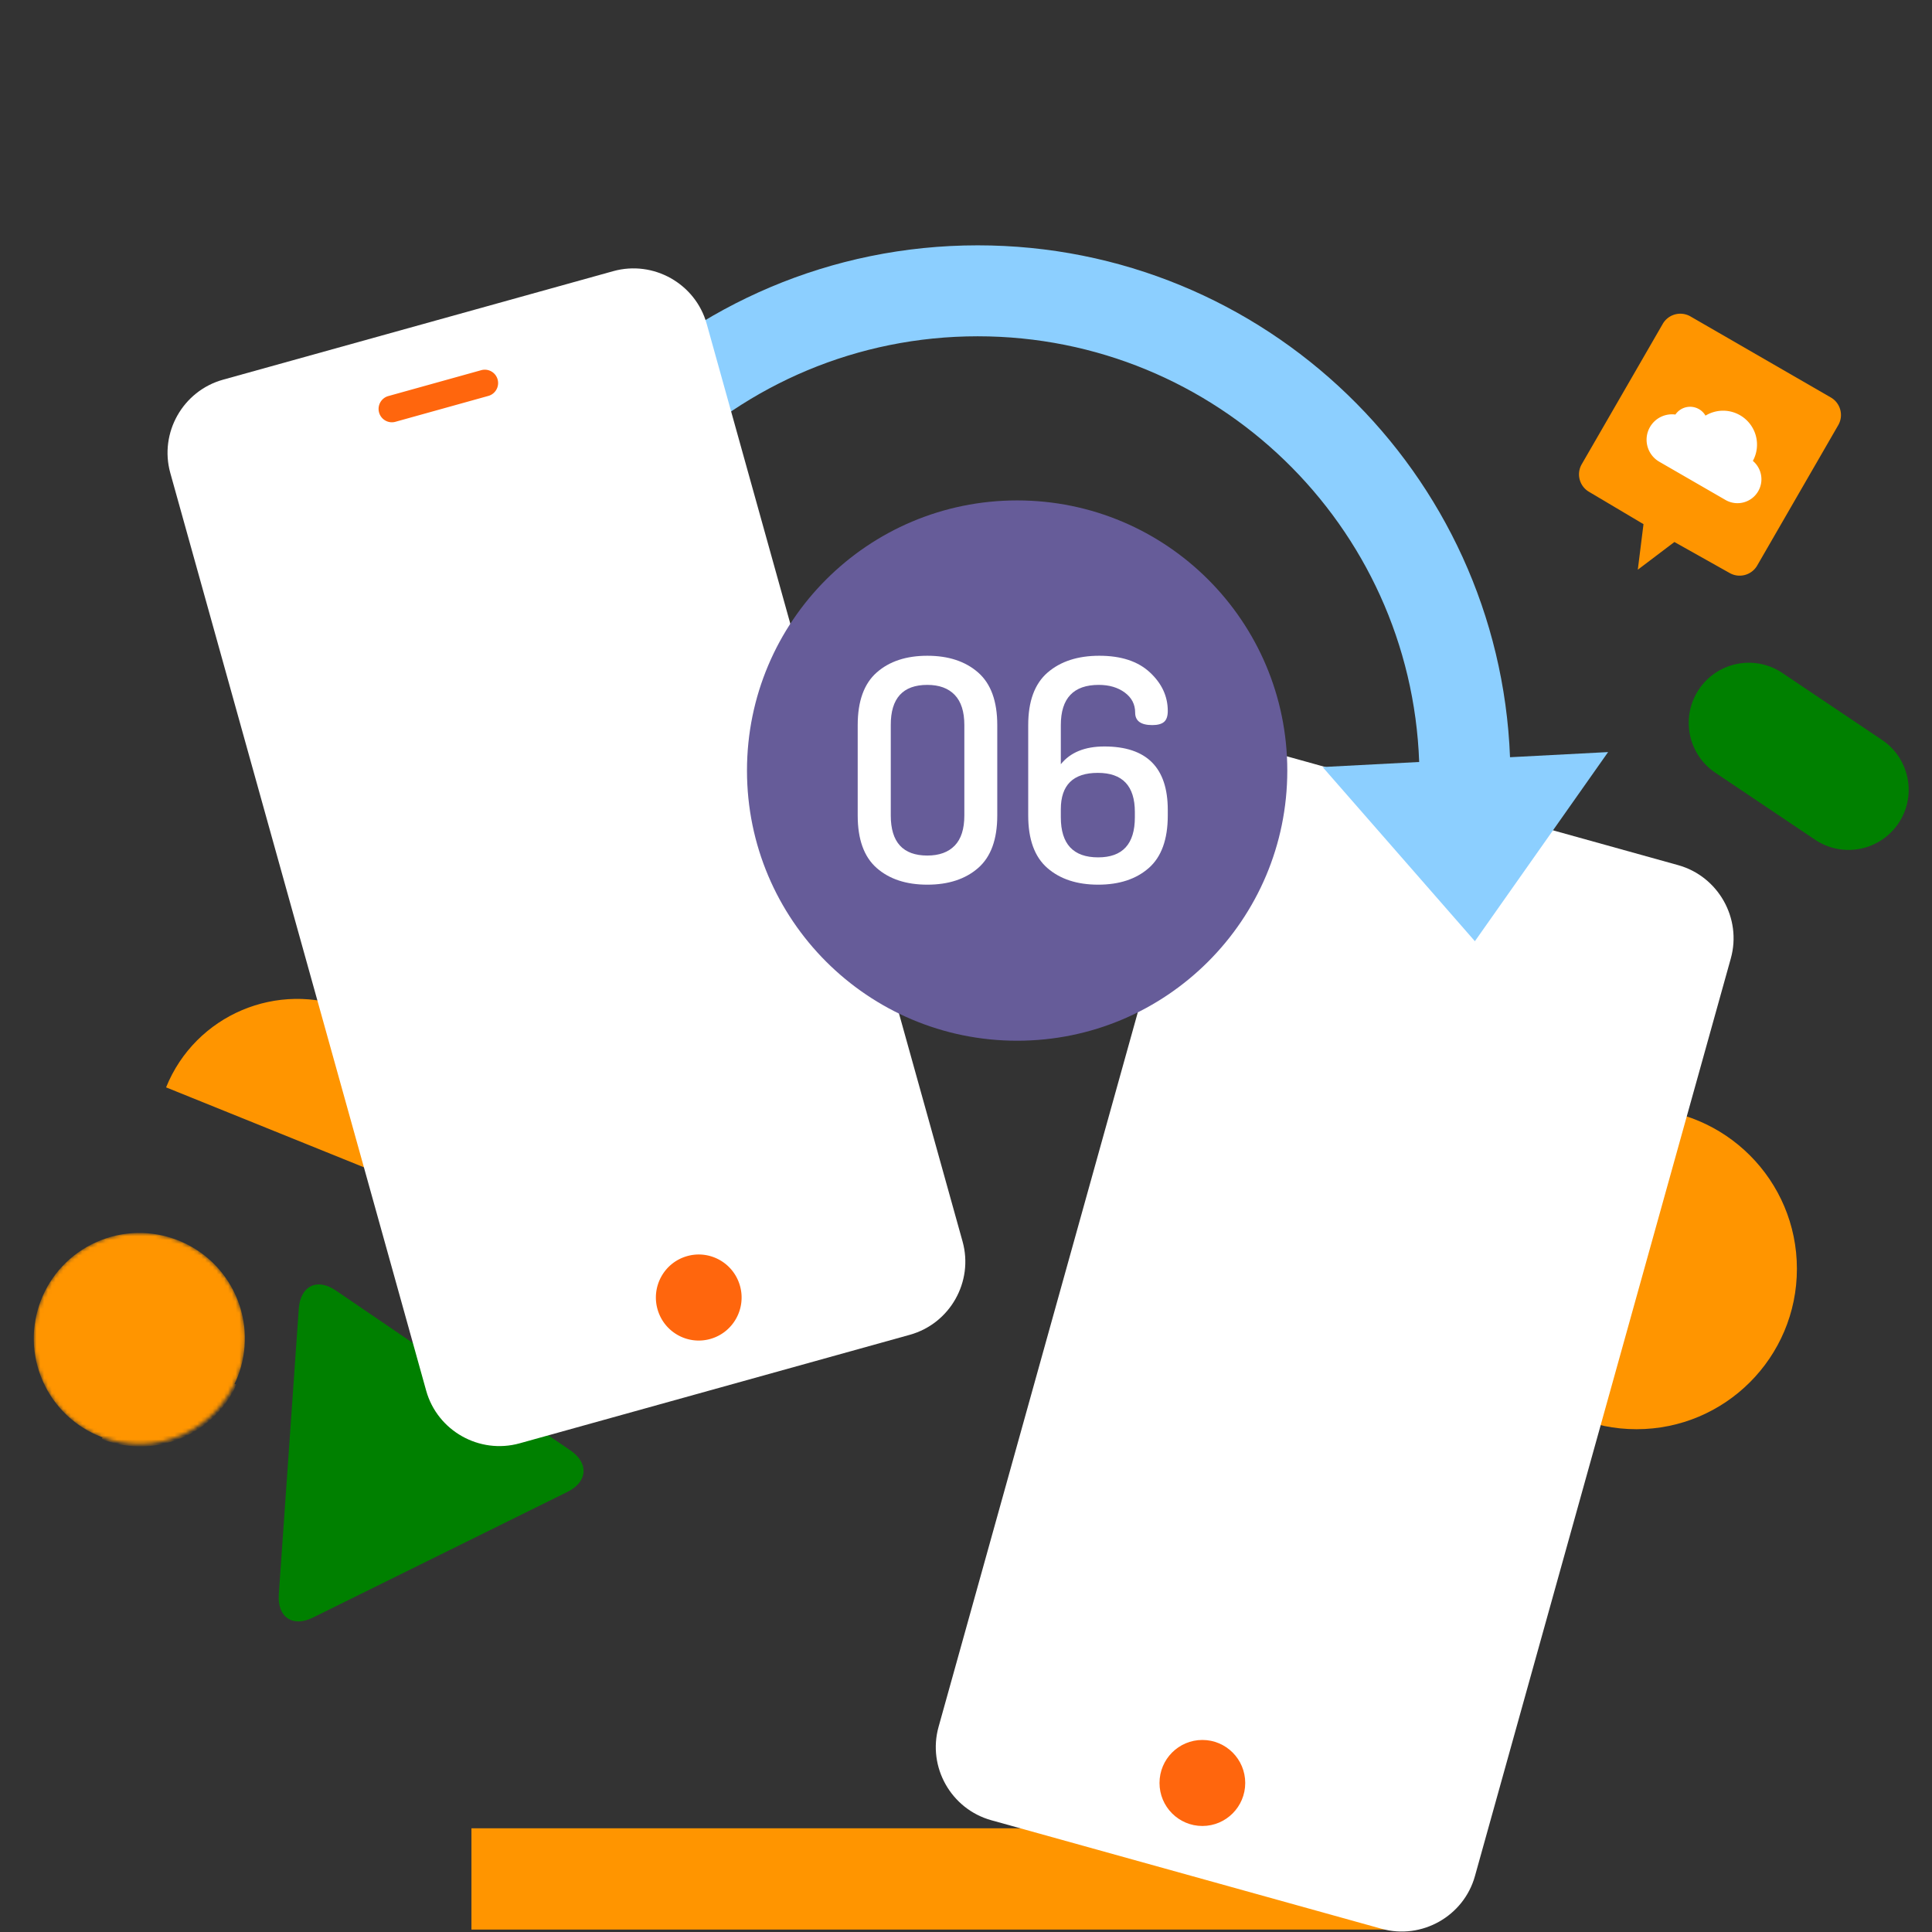
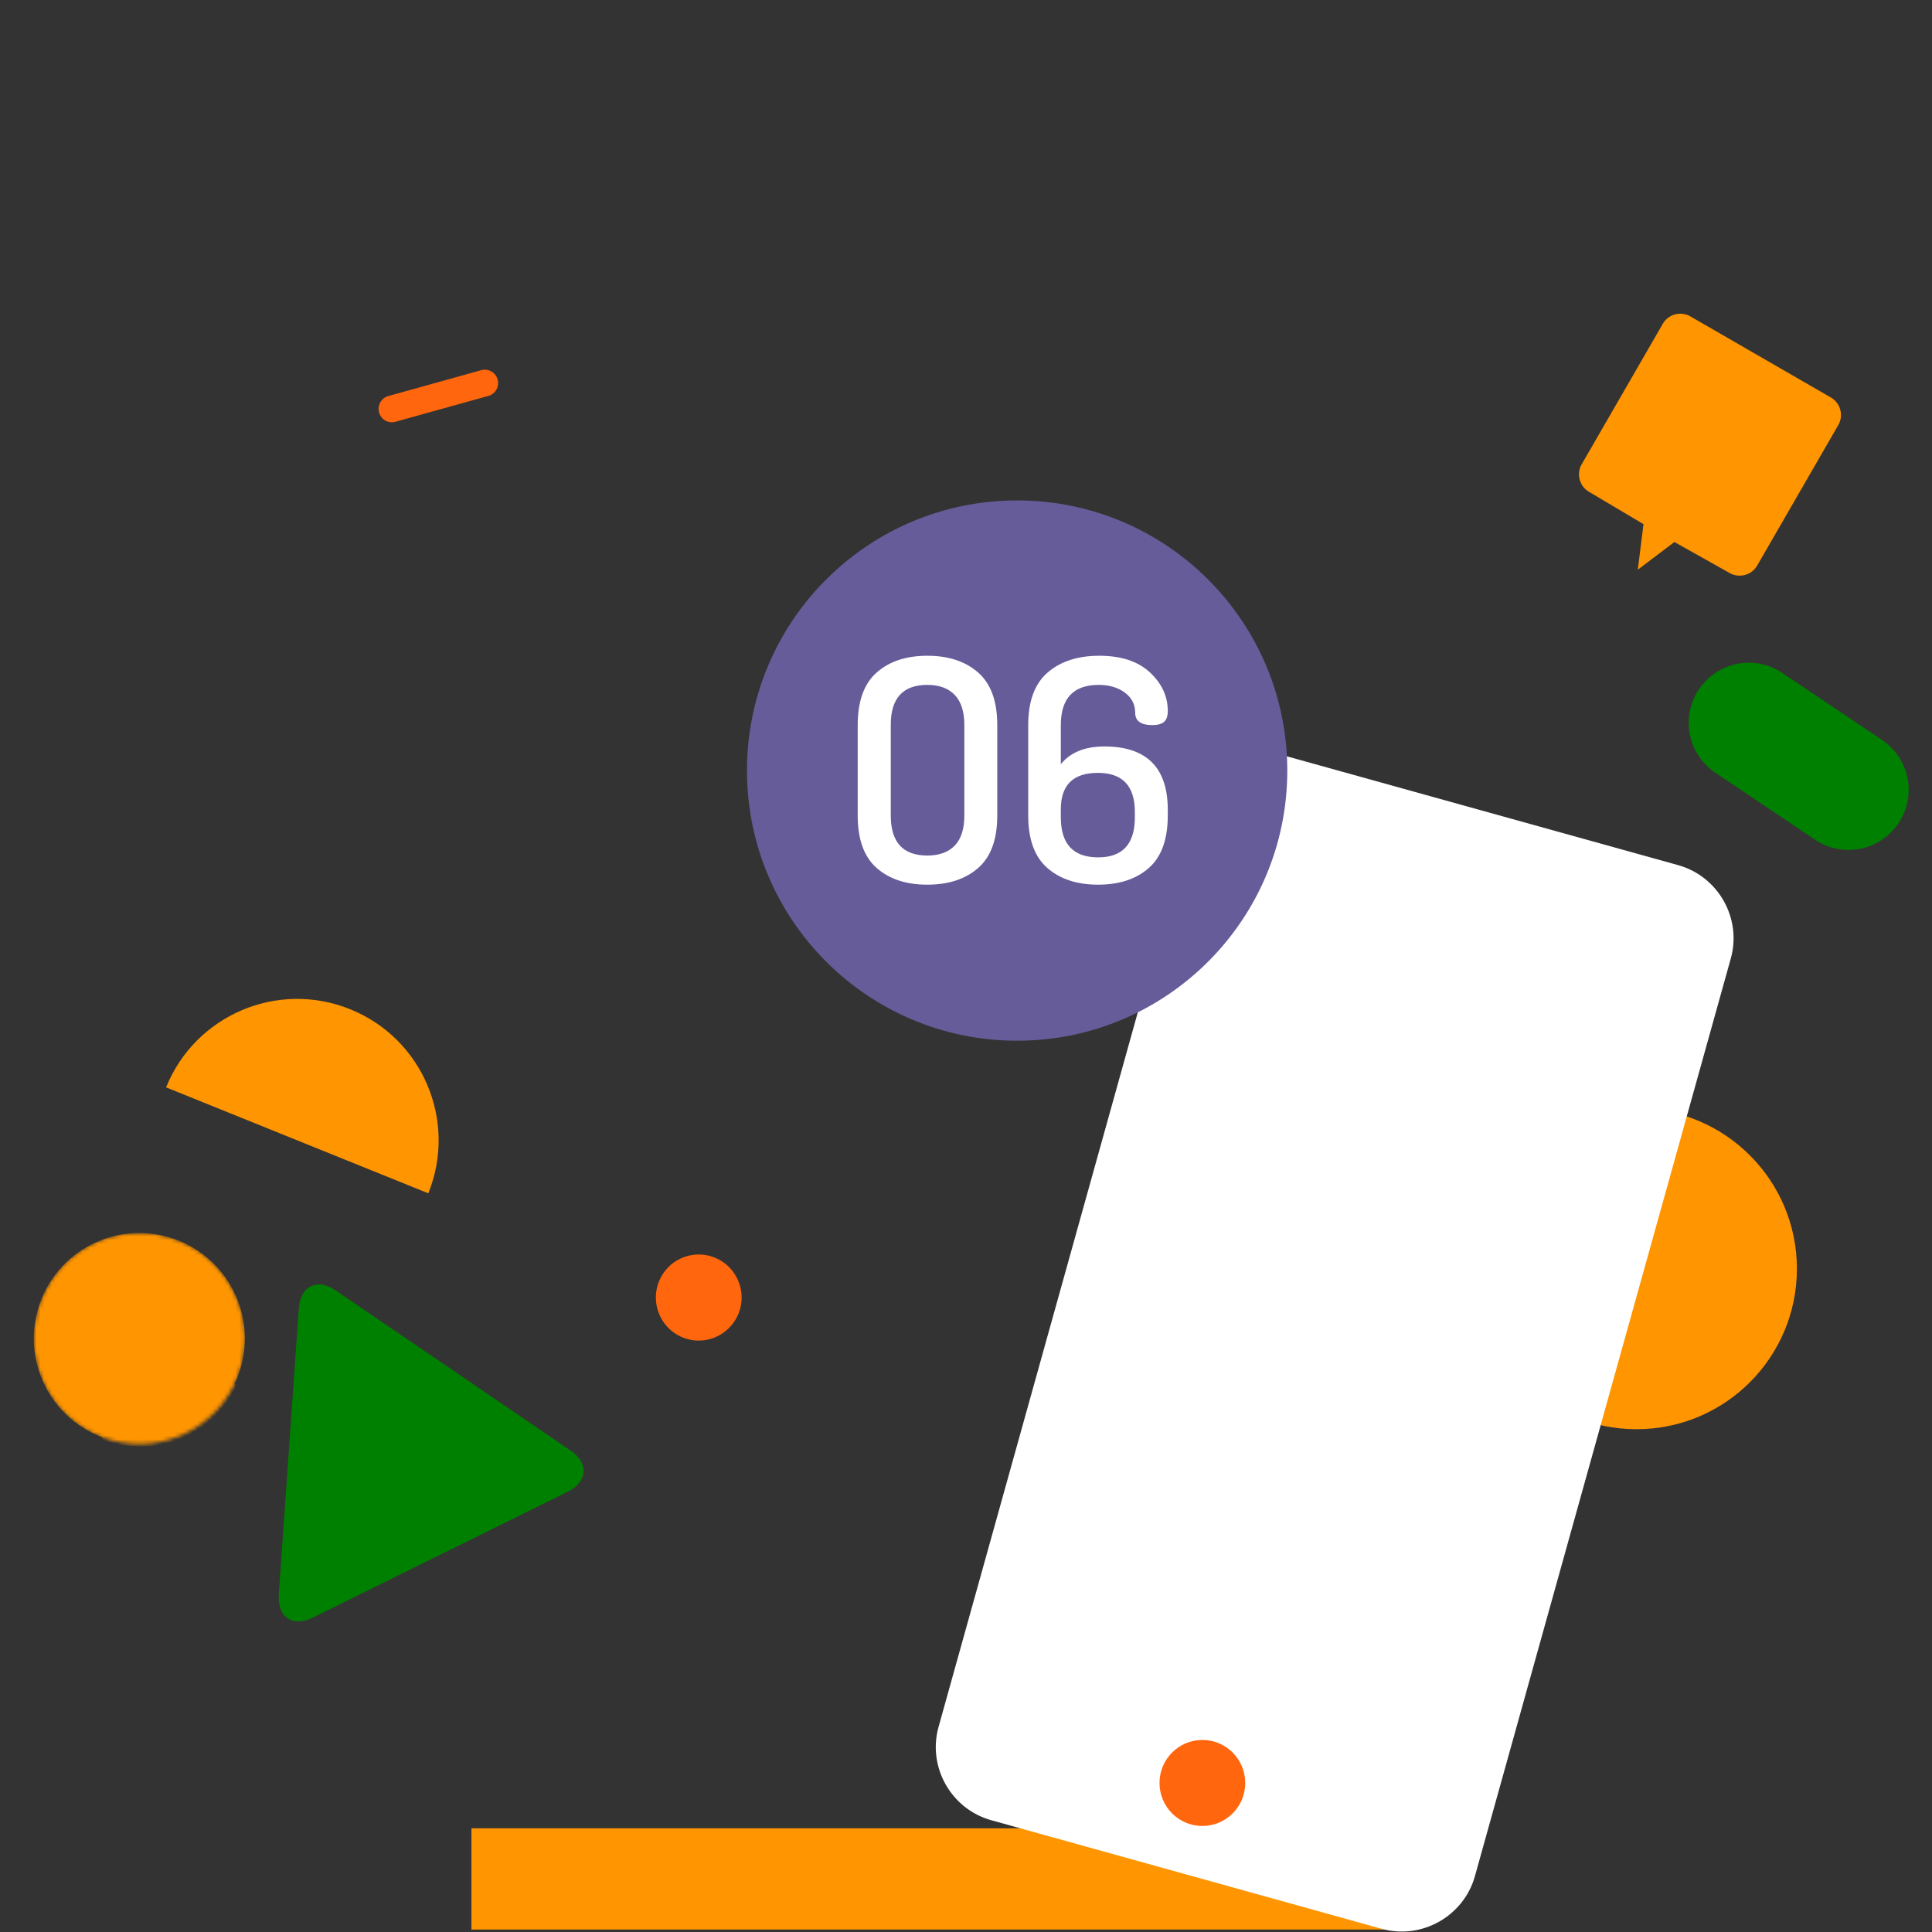
<svg xmlns="http://www.w3.org/2000/svg" width="504" height="504" fill="none">
  <rect width="100%" height="100%" fill="#333333" stroke="none" />
  <g fill-rule="evenodd">
    <path d="M148.023 389.191c5.313-2.625 5.654-7.502.758-10.841l-61.184-41.706c-4.893-3.339-9.24-1.191-9.657 4.767l-5.209 74.498c-.417 5.963 3.589 8.693 8.899 6.071l66.393-32.789z" fill="green" />
    <path d="M468.758 330.994c0 23.11-18.734 41.844-41.845 41.844s-41.845-18.734-41.845-41.844 18.736-41.846 41.845-41.846 41.845 18.737 41.845 41.846zM122.986 476.942h244.462v26.429H122.986v-26.429z" fill="#ff9500" />
    <path d="M384.767 489.418c-2.921 10.473-13.889 16.654-24.373 13.738l-101.799-28.314c-10.484-2.916-16.675-13.871-13.755-24.342l66.749-239.391c2.92-10.473 13.889-16.654 24.374-13.738l101.798 28.314c10.485 2.916 16.676 13.871 13.756 24.342l-66.75 239.391z" fill="#fff" />
  </g>
  <path d="M313.661 476.342c6.175 0 11.182-5.023 11.182-11.22s-5.007-11.22-11.182-11.22-11.182 5.023-11.182 11.22 5.006 11.22 11.182 11.22z" fill="#ff660d" />
  <g fill-rule="evenodd">
-     <path d="M255.05 64c74.932 0 136.013 59.303 138.868 133.536l25.587-1.343-34.751 49.34-39.718-45.437 25.185-1.318c-2.208-61.705-52.926-111.051-115.171-111.051-63.011 0-114.212 50.57-115.229 113.34l-.016 1.905h-23.727C116.078 126.22 178.298 64 255.05 64z" fill="#8ccfff" />
    <path d="M43.326 283.661c7.632-18.89 29.132-28.017 48.024-20.385s28.016 29.133 20.383 48.023l-68.406-27.638z" fill="#ff9500" />
-     <path d="M111.177 362.782c2.92 10.473 13.888 16.654 24.372 13.738l101.799-28.313c10.484-2.917 16.675-13.872 13.755-24.343L184.354 84.473C181.434 74 170.466 67.819 159.98 70.736L58.183 99.049c-10.486 2.916-16.676 13.871-13.756 24.342l66.751 239.391z" fill="#fff" />
    <path d="M193.027 335.393c-1.702-5.959-7.892-9.404-13.827-7.696s-9.366 7.924-7.664 13.883 7.892 9.404 13.827 7.695 9.366-7.924 7.664-13.882zM125.545 96.569l-24.24 6.75c-1.847.514-2.929 2.433-2.417 4.287s2.425 2.941 4.271 2.426l24.241-6.749c1.846-.514 2.928-2.434 2.416-4.288a3.47 3.47 0 0 0-4.271-2.426z" fill="#ff660d" />
    <path d="M335.816 201.019c0 38.926-31.554 70.476-70.475 70.476s-70.476-31.55-70.476-70.476 31.554-70.475 70.476-70.475 70.475 31.554 70.475 70.475z" fill="#665c99" />
    <path d="M241.912 230.784c5.514 0 9.933-1.451 13.258-4.353s4.986-7.466 4.986-13.693v-23.585c0-6.227-1.662-10.797-4.986-13.713s-7.744-4.373-13.258-4.373-9.919 1.458-13.217 4.373-4.947 7.486-4.947 13.713v23.585c0 6.227 1.649 10.791 4.947 13.693s7.703 4.353 13.217 4.353zm0-7.598c-6.358 0-9.537-3.483-9.537-10.448v-23.585c-.026-6.992 3.153-10.487 9.537-10.487 3.087 0 5.468.87 7.143 2.611s2.513 4.367 2.513 7.876v23.585c0 3.509-.837 6.128-2.513 7.856s-4.056 2.592-7.143 2.592zm44.56 7.598c5.514 0 9.92-1.451 13.218-4.353s4.947-7.466 4.947-13.693v-1.464c0-11.028-5.514-16.542-16.542-16.542-5.092 0-8.878 1.544-11.358 4.631v-10.21c0-6.992 3.298-10.487 9.894-10.487 2.717 0 4.979.666 6.786 1.998s2.711 3.08 2.711 5.244 1.491 3.245 4.472 3.245c1.398 0 2.421-.277 3.067-.832s.97-1.503.97-2.849c0-3.825-1.557-7.182-4.67-10.071s-7.506-4.334-13.178-4.334c-5.62 0-10.118 1.458-13.495 4.373s-5.065 7.486-5.065 13.713v23.585c0 6.227 1.662 10.791 4.986 13.693s7.743 4.353 13.257 4.353zm0-7.123c-6.49 0-9.735-3.483-9.735-10.448v-2.097c0-6.332 3.219-9.498 9.656-9.498s9.656 3.404 9.656 10.21v1.385c0 6.965-3.192 10.448-9.577 10.448z" fill="#fff" />
  </g>
  <mask id="A" maskUnits="userSpaceOnUse" x="8" y="321" width="56" height="56" mask-type="alpha">
    <path d="M61.496 337.973c6.185 13.89-.063 30.162-13.952 36.346s-30.162-.061-36.347-13.952.063-30.163 13.952-36.346 30.163.062 36.347 13.952z" fill="#fff" />
  </mask>
  <g mask="url(#A)">
    <path d="M61.496 337.973c6.185 13.89-.063 30.162-13.952 36.346s-30.162-.061-36.347-13.952.063-30.163 13.952-36.346 30.163.062 36.347 13.952z" fill="#ff9500" />
    <path fill-rule="evenodd" d="M40.408 361.676c7.019-3.125 14.647-3.076 21.274-.47-2.687 5.908-7.462 10.895-13.858 13.742-7.019 3.125-14.647 3.076-21.274.47 2.688-5.908 7.463-10.895 13.858-13.742zM32.1 339.85a10.26 10.26 0 0 1 13.542 5.2 10.26 10.26 0 0 1-5.198 13.541 10.26 10.26 0 0 1-13.543-5.197A10.26 10.26 0 0 1 32.1 339.85z" fill="#ff9500" />
  </g>
  <g fill-rule="evenodd">
    <g fill="green">
      <path d="M473.496 219.053a15.68 15.68 0 0 0 21.751-4.269c4.827-7.187 2.915-16.924-4.271-21.751l-26.02-17.48a15.68 15.68 0 0 0-21.752 4.27c-4.827 7.186-2.915 16.924 4.27 21.751l26.022 17.479z" />
      <path d="M471.828 199.051a12.54 12.54 0 0 0 3.417 17.399c5.748 3.862 13.539 2.332 17.401-3.415s2.33-13.54-3.419-17.401a12.54 12.54 0 0 0-17.399 3.417z" />
    </g>
    <path d="M477.608 103.688c2.528 1.459 3.394 4.692 1.935 7.22l-21.143 36.62c-1.46 2.528-4.692 3.395-7.22 1.935l-14.38-8.071-9.547 7.227 1.486-11.881-14.18-8.418c-2.528-1.459-3.394-4.692-1.934-7.22l21.142-36.62a5.29 5.29 0 0 1 7.221-1.935l36.62 21.143z" fill="#ff9500" />
-     <path d="M457.268 120.235a8.85 8.85 0 0 0-3.34-11.909c-2.897-1.673-6.345-1.521-9.018.098a4.62 4.62 0 0 0-1.691-1.687 4.64 4.64 0 0 0-6.156 1.406c-2.586-.348-5.245.855-6.631 3.255-1.83 3.171-.743 7.226 2.428 9.057l17.273 9.973c2.988 1.725 6.806.702 8.531-2.286 1.54-2.668.888-5.997-1.396-7.907z" fill="#fff" />
  </g>
</svg>